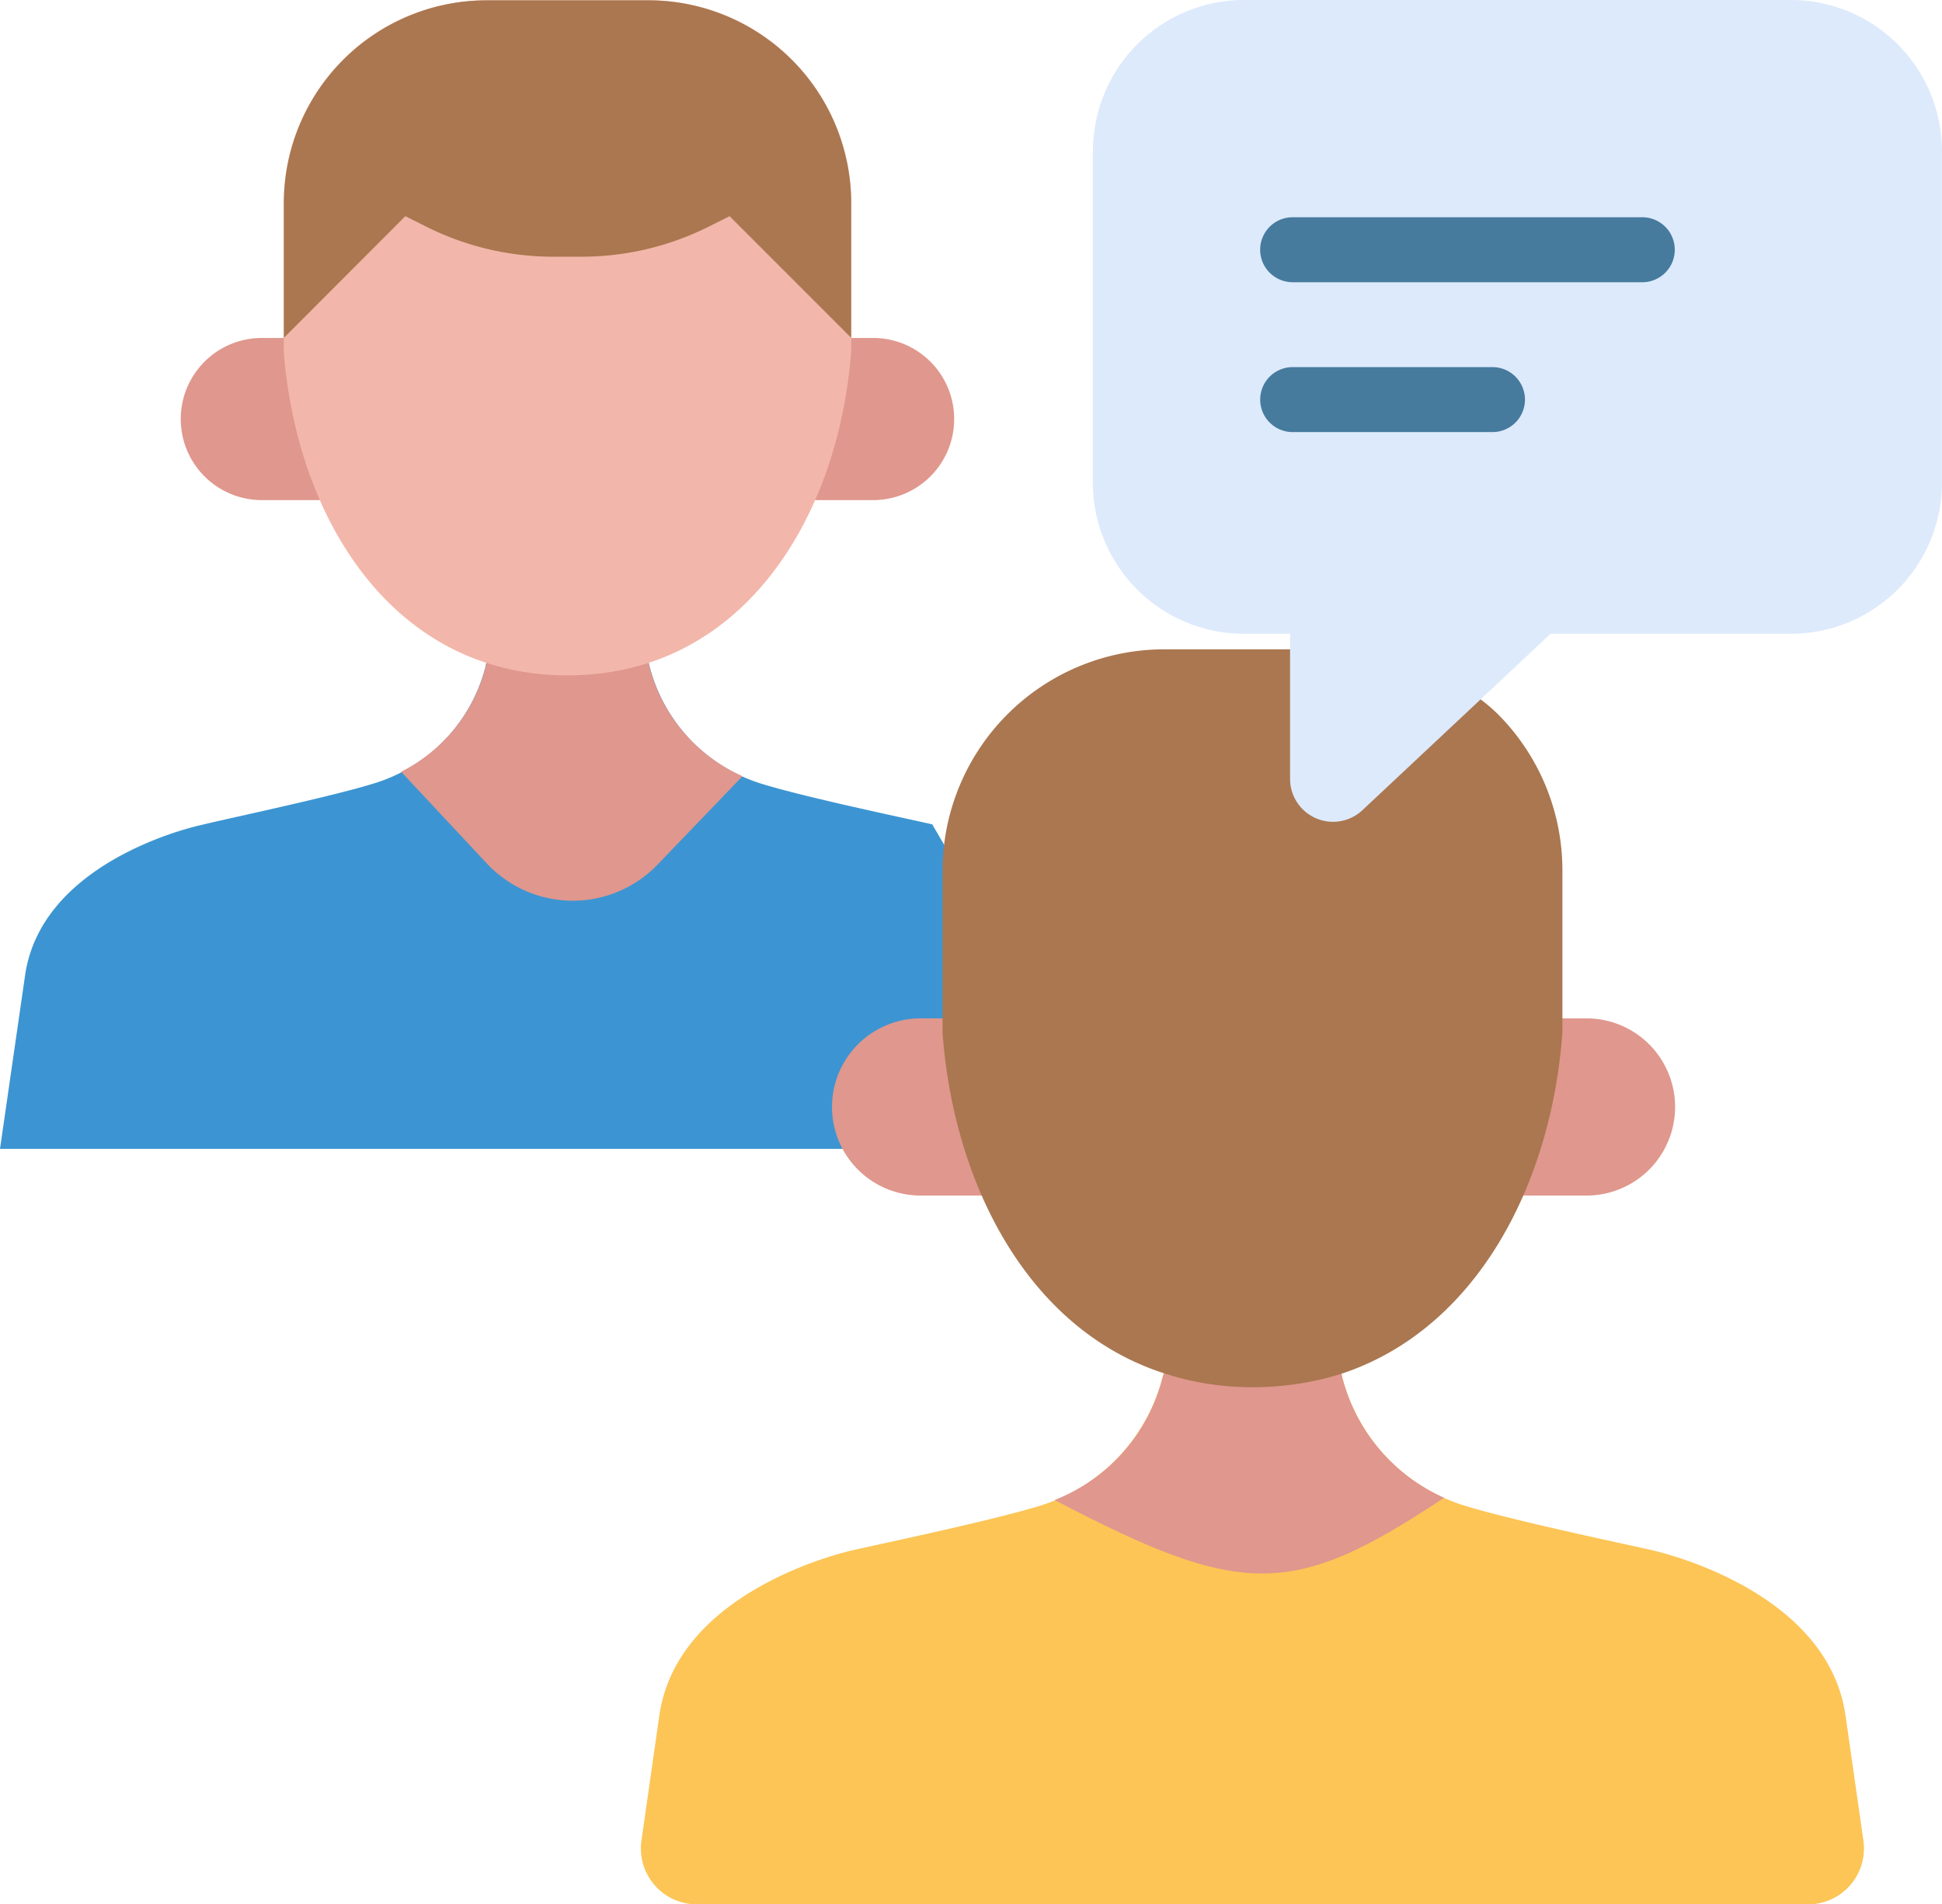
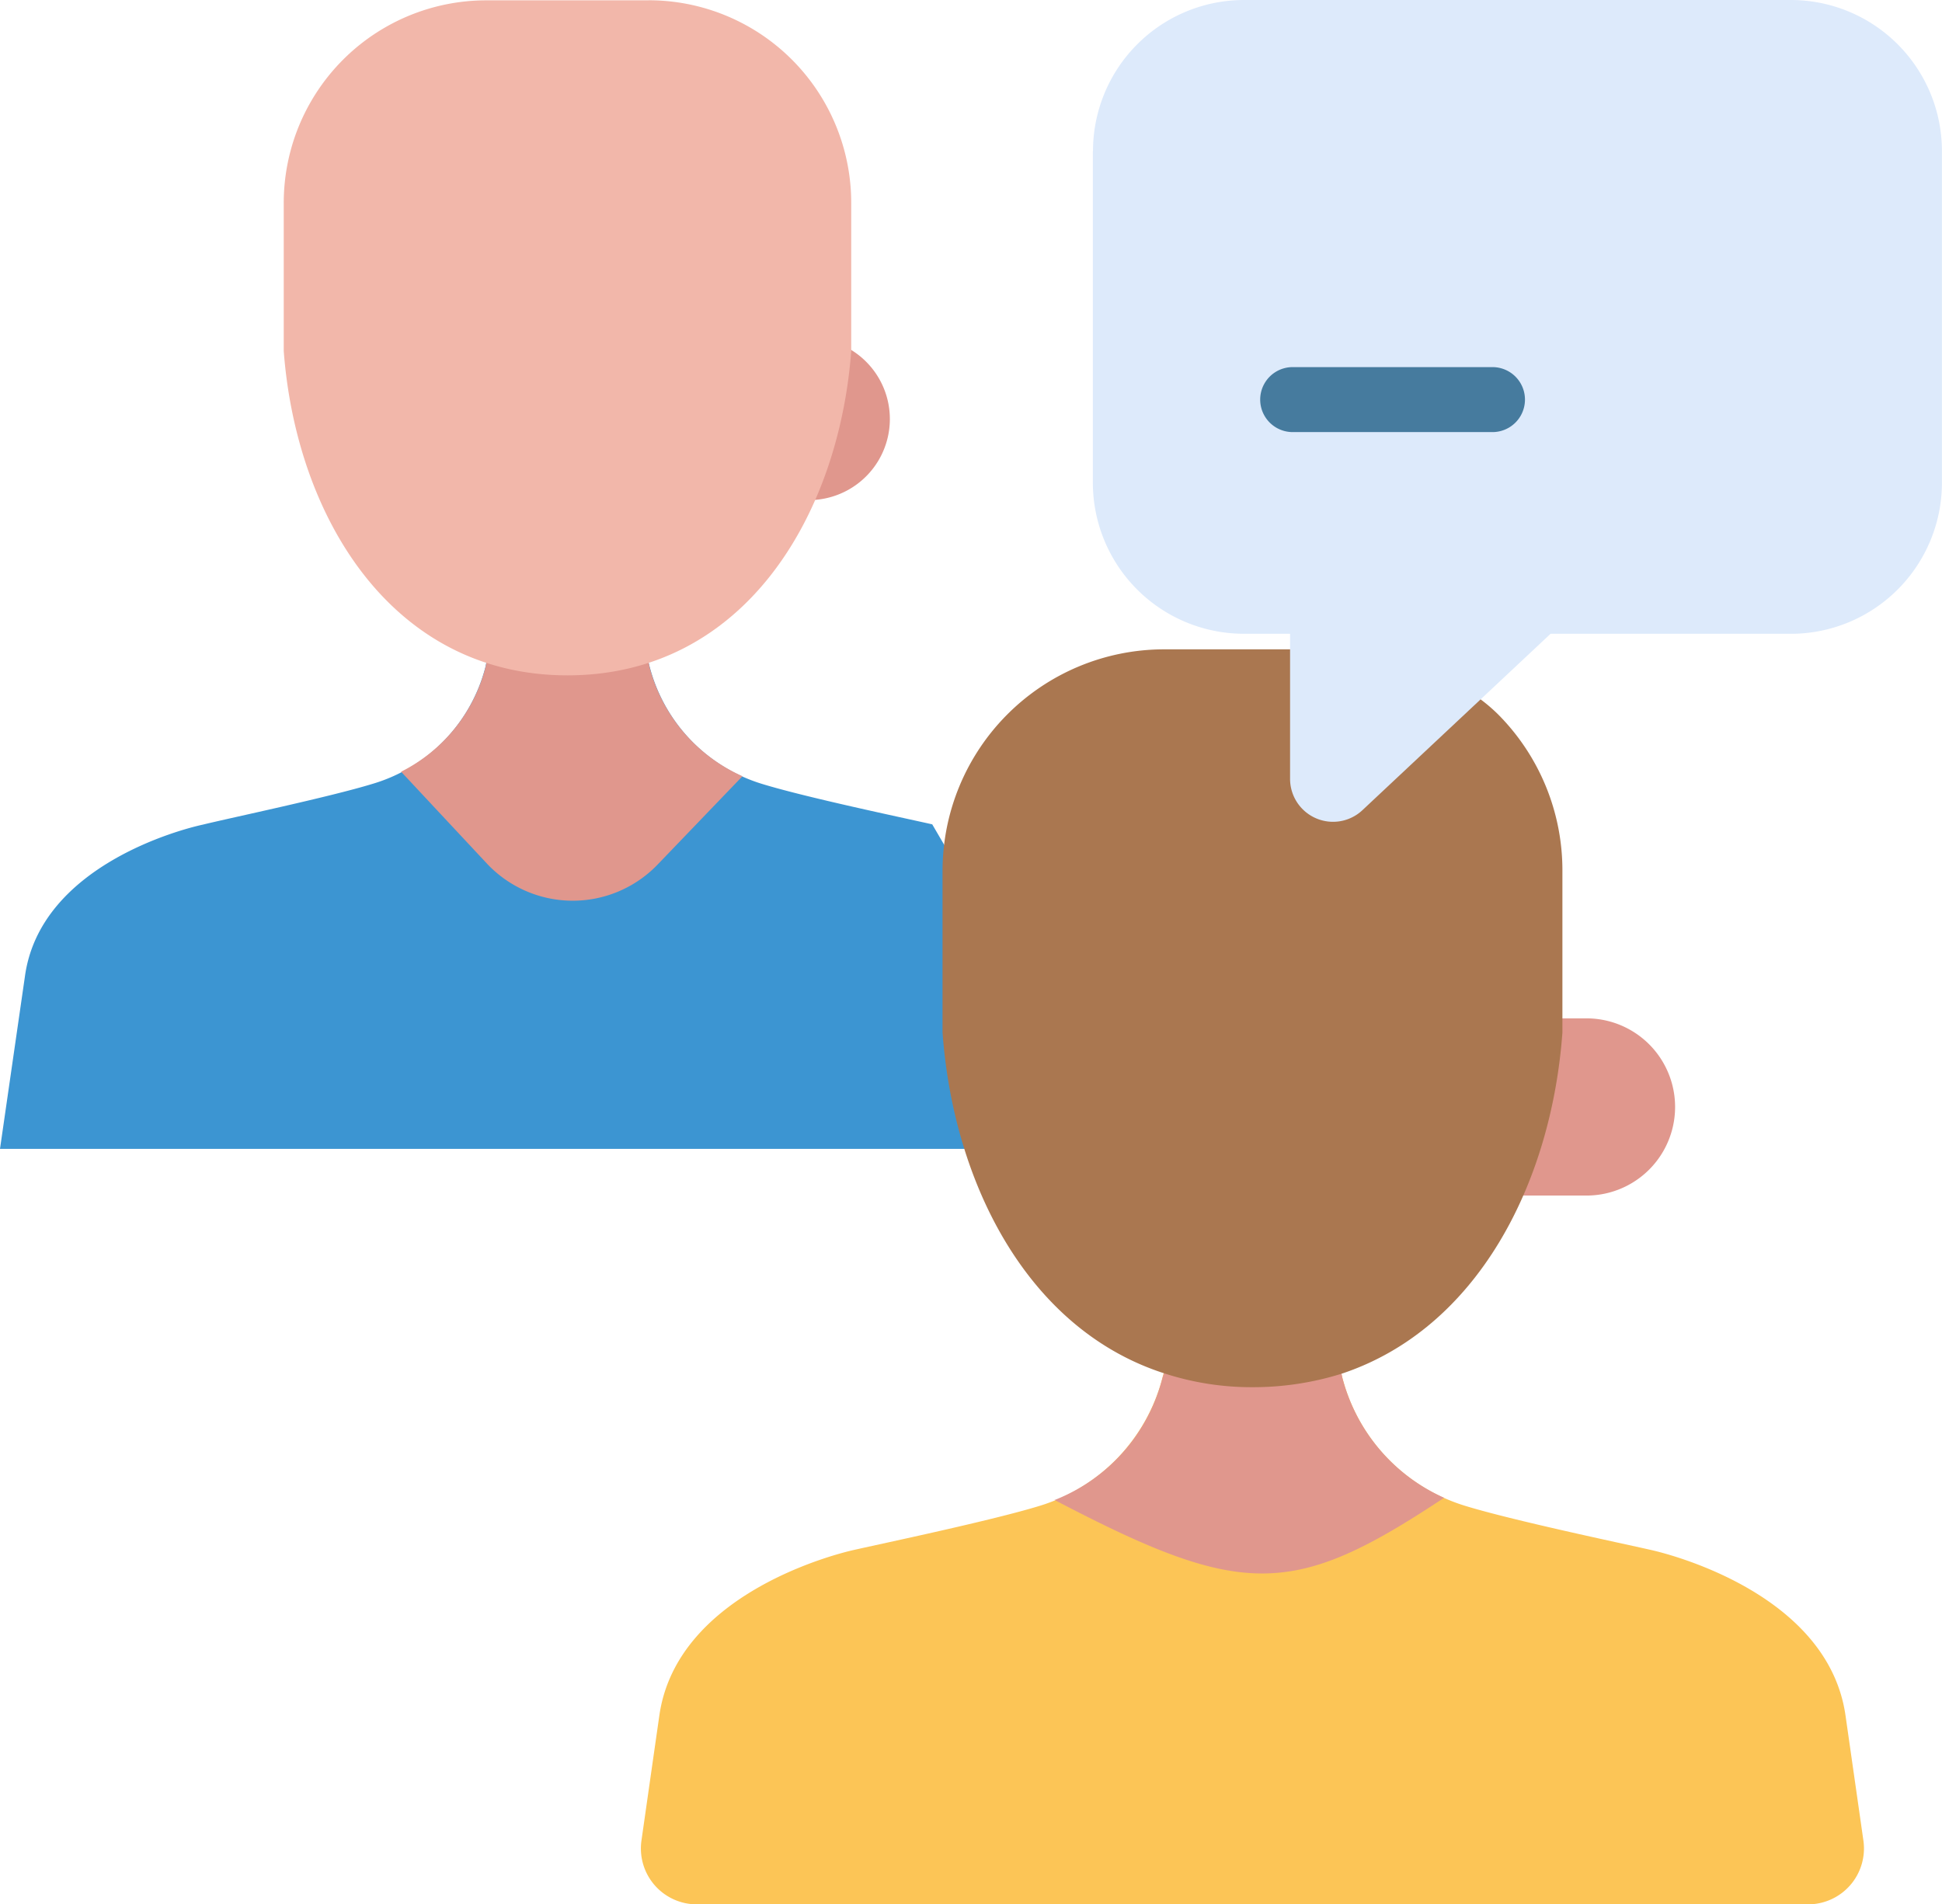
<svg xmlns="http://www.w3.org/2000/svg" id="Layer_4" width="58.758" height="57.617" viewBox="0 0 58.758 57.617">
  <g id="Group_17027" data-name="Group 17027" transform="translate(0 0)">
    <g id="Group_17018" data-name="Group 17018" transform="translate(0 20.024)">
      <path id="Path_11884" data-name="Path 11884" d="M18.719,34.844s-.015.075-.03.151a4.984,4.984,0,0,1-3.4,3.536c-1.33.408-4.292,1.028-5.153,1.239-.635.136-4.912,1.239-5.38,4.579L4,49.579H37.942l-5.736-9.818c-.861-.195-3.836-.818-5.161-1.227a5.035,5.035,0,0,1-3.389-3.544l-.035-.135" transform="translate(-4 -34.844)" fill="#3c95d2" />
    </g>
    <path id="Path_11885" data-name="Path 11885" d="M54.227,67.059s.015.055.039.148a5.5,5.5,0,0,0,3.7,3.873c1.448.446,4.7,1.127,5.639,1.34.68.152,5.366,1.376,5.885,5.011.185,1.291.385,2.691.541,3.782a1.691,1.691,0,0,1-1.677,1.929H34.736a1.691,1.691,0,0,1-1.677-1.929c.156-1.09.356-2.491.541-3.782.519-3.635,5.205-4.859,5.885-5.011.941-.213,4.192-.894,5.639-1.34a5.5,5.5,0,0,0,3.7-3.873c.024-.093.039-.148.039-.148" transform="translate(-13.651 -25.525)" fill="#fcc556" />
    <g id="Group_17019" data-name="Group 17019" transform="translate(31.887 41.539)">
      <path id="Path_11886" data-name="Path 11886" d="M60.451,67.067a.941.941,0,0,1,.03.136,5.49,5.49,0,0,0,3.083,3.642l.011-.01c-4.594,3.053-6.105,3.053-11.8.075h-.015l.035-.005a5.4,5.4,0,0,0,3.249-3.7l.045-.136Z" transform="translate(-51.756 -67.067)" fill="#e0978d" />
    </g>
-     <path id="Path_11887" data-name="Path 11887" d="M46.688,42.344c-.212-.061-.363-.105-.453-.121" transform="translate(-18.035 -17.272)" fill="none" />
    <g id="Group_17020" data-name="Group 17020" transform="translate(12.135 20.02)">
      <path id="Path_11888" data-name="Path 11888" d="M29.66,34.852a.942.942,0,0,1,.03.136A5.016,5.016,0,0,0,32.5,38.3l0,.005-2.569,2.675a3.562,3.562,0,0,1-5.169-.045l-2.584-2.766,0-.005a4.916,4.916,0,0,0,2.554-3.174c.015-.075.03-.151.03-.151Z" transform="translate(-22.174 -34.837)" fill="#e0978d" />
    </g>
    <g id="Group_17021" data-name="Group 17021" transform="translate(45.043 30.812)">
      <path id="Path_11889" data-name="Path 11889" d="M72.433,51h1.986a2.68,2.68,0,0,1,0,5.361H71.46" transform="translate(-71.46 -51.001)" fill="#e0978d" />
    </g>
    <g id="Group_17022" data-name="Group 17022" transform="translate(25.173 30.812)">
-       <path id="Path_11890" data-name="Path 11890" d="M46.368,51H44.382a2.68,2.68,0,0,0,0,5.361H47.34" transform="translate(-41.701 -51.001)" fill="#e0978d" />
-     </g>
+       </g>
    <g id="Group_17023" data-name="Group 17023" transform="translate(5.469 10.225)">
-       <path id="Path_11891" data-name="Path 11891" d="M16.59,20.168H14.644a2.453,2.453,0,0,0,0,4.906H17.48" transform="translate(-12.191 -20.168)" fill="#e0978d" />
-     </g>
+       </g>
    <g id="Group_17024" data-name="Group 17024" transform="translate(23.581 10.225)">
-       <path id="Path_11892" data-name="Path 11892" d="M40.207,20.168h1.946a2.453,2.453,0,0,1,0,4.906H39.317" transform="translate(-39.317 -20.168)" fill="#e0978d" />
+       <path id="Path_11892" data-name="Path 11892" d="M40.207,20.168a2.453,2.453,0,0,1,0,4.906H39.317" transform="translate(-39.317 -20.168)" fill="#e0978d" />
    </g>
    <path id="Path_11893" data-name="Path 11893" d="M27.895,4.866A6.13,6.13,0,0,1,34.027,11v4.48c-.378,5.022-3.27,9.811-8.585,9.811s-8.207-4.79-8.585-9.812V11a6.13,6.13,0,0,1,6.132-6.132h4.906Z" transform="translate(-8.272 -4.858)" fill="#f2b7aa" />
    <g id="Group_17025" data-name="Group 17025" transform="translate(8.589 0.01)">
-       <path id="Path_11894" data-name="Path 11894" d="M20.539,11.4l.64.32a8.58,8.58,0,0,0,3.839.906h.853a8.589,8.589,0,0,0,3.839-.906l.64-.32,3.679,3.679h0V11A6.139,6.139,0,0,0,27.9,4.869H23A6.139,6.139,0,0,0,16.864,11v4.08Z" transform="translate(-16.864 -4.869)" fill="#aa7750" />
-     </g>
+       </g>
    <path id="Path_11895" data-name="Path 11895" d="M57.229,34.278H53.405a6.707,6.707,0,0,0-6.694,6.694v4.9c.333,4.579,2.584,8.977,6.695,10.307a8.513,8.513,0,0,0,2.69.423,8.956,8.956,0,0,0,2.69-.408c4.1-1.36,6.347-5.743,6.68-10.322v-4.9a6.689,6.689,0,0,0-1.95-4.73,5,5,0,0,0-.529-.453" transform="translate(-18.193 -14.632)" fill="#aa7750" />
    <path id="Path_11896" data-name="Path 11896" d="M53.523,9.427V19.456A4.573,4.573,0,0,0,58.1,24.029H59.49v4.4a1.3,1.3,0,0,0,2.181.945l5.7-5.344h7.269a4.573,4.573,0,0,0,4.573-4.573V9.427a4.573,4.573,0,0,0-4.573-4.573H58.1a4.573,4.573,0,0,0-4.573,4.573Z" transform="translate(-20.457 -4.854)" fill="#ddeafb" />
    <g id="Group_17026" data-name="Group 17026" transform="translate(38.129 6.573)">
-       <path id="Path_11897" data-name="Path 11897" d="M72.666,16.664H62.087a.983.983,0,0,1,0-1.966H72.666a.983.983,0,0,1,0,1.966Z" transform="translate(-61.105 -14.698)" fill="#467b9e" />
      <path id="Path_11898" data-name="Path 11898" d="M68.133,23.454H62.088a.983.983,0,0,1,0-1.966h6.045a.983.983,0,0,1,0,1.966Z" transform="translate(-61.105 -16.954)" fill="#467b9e" />
    </g>
  </g>
</svg>